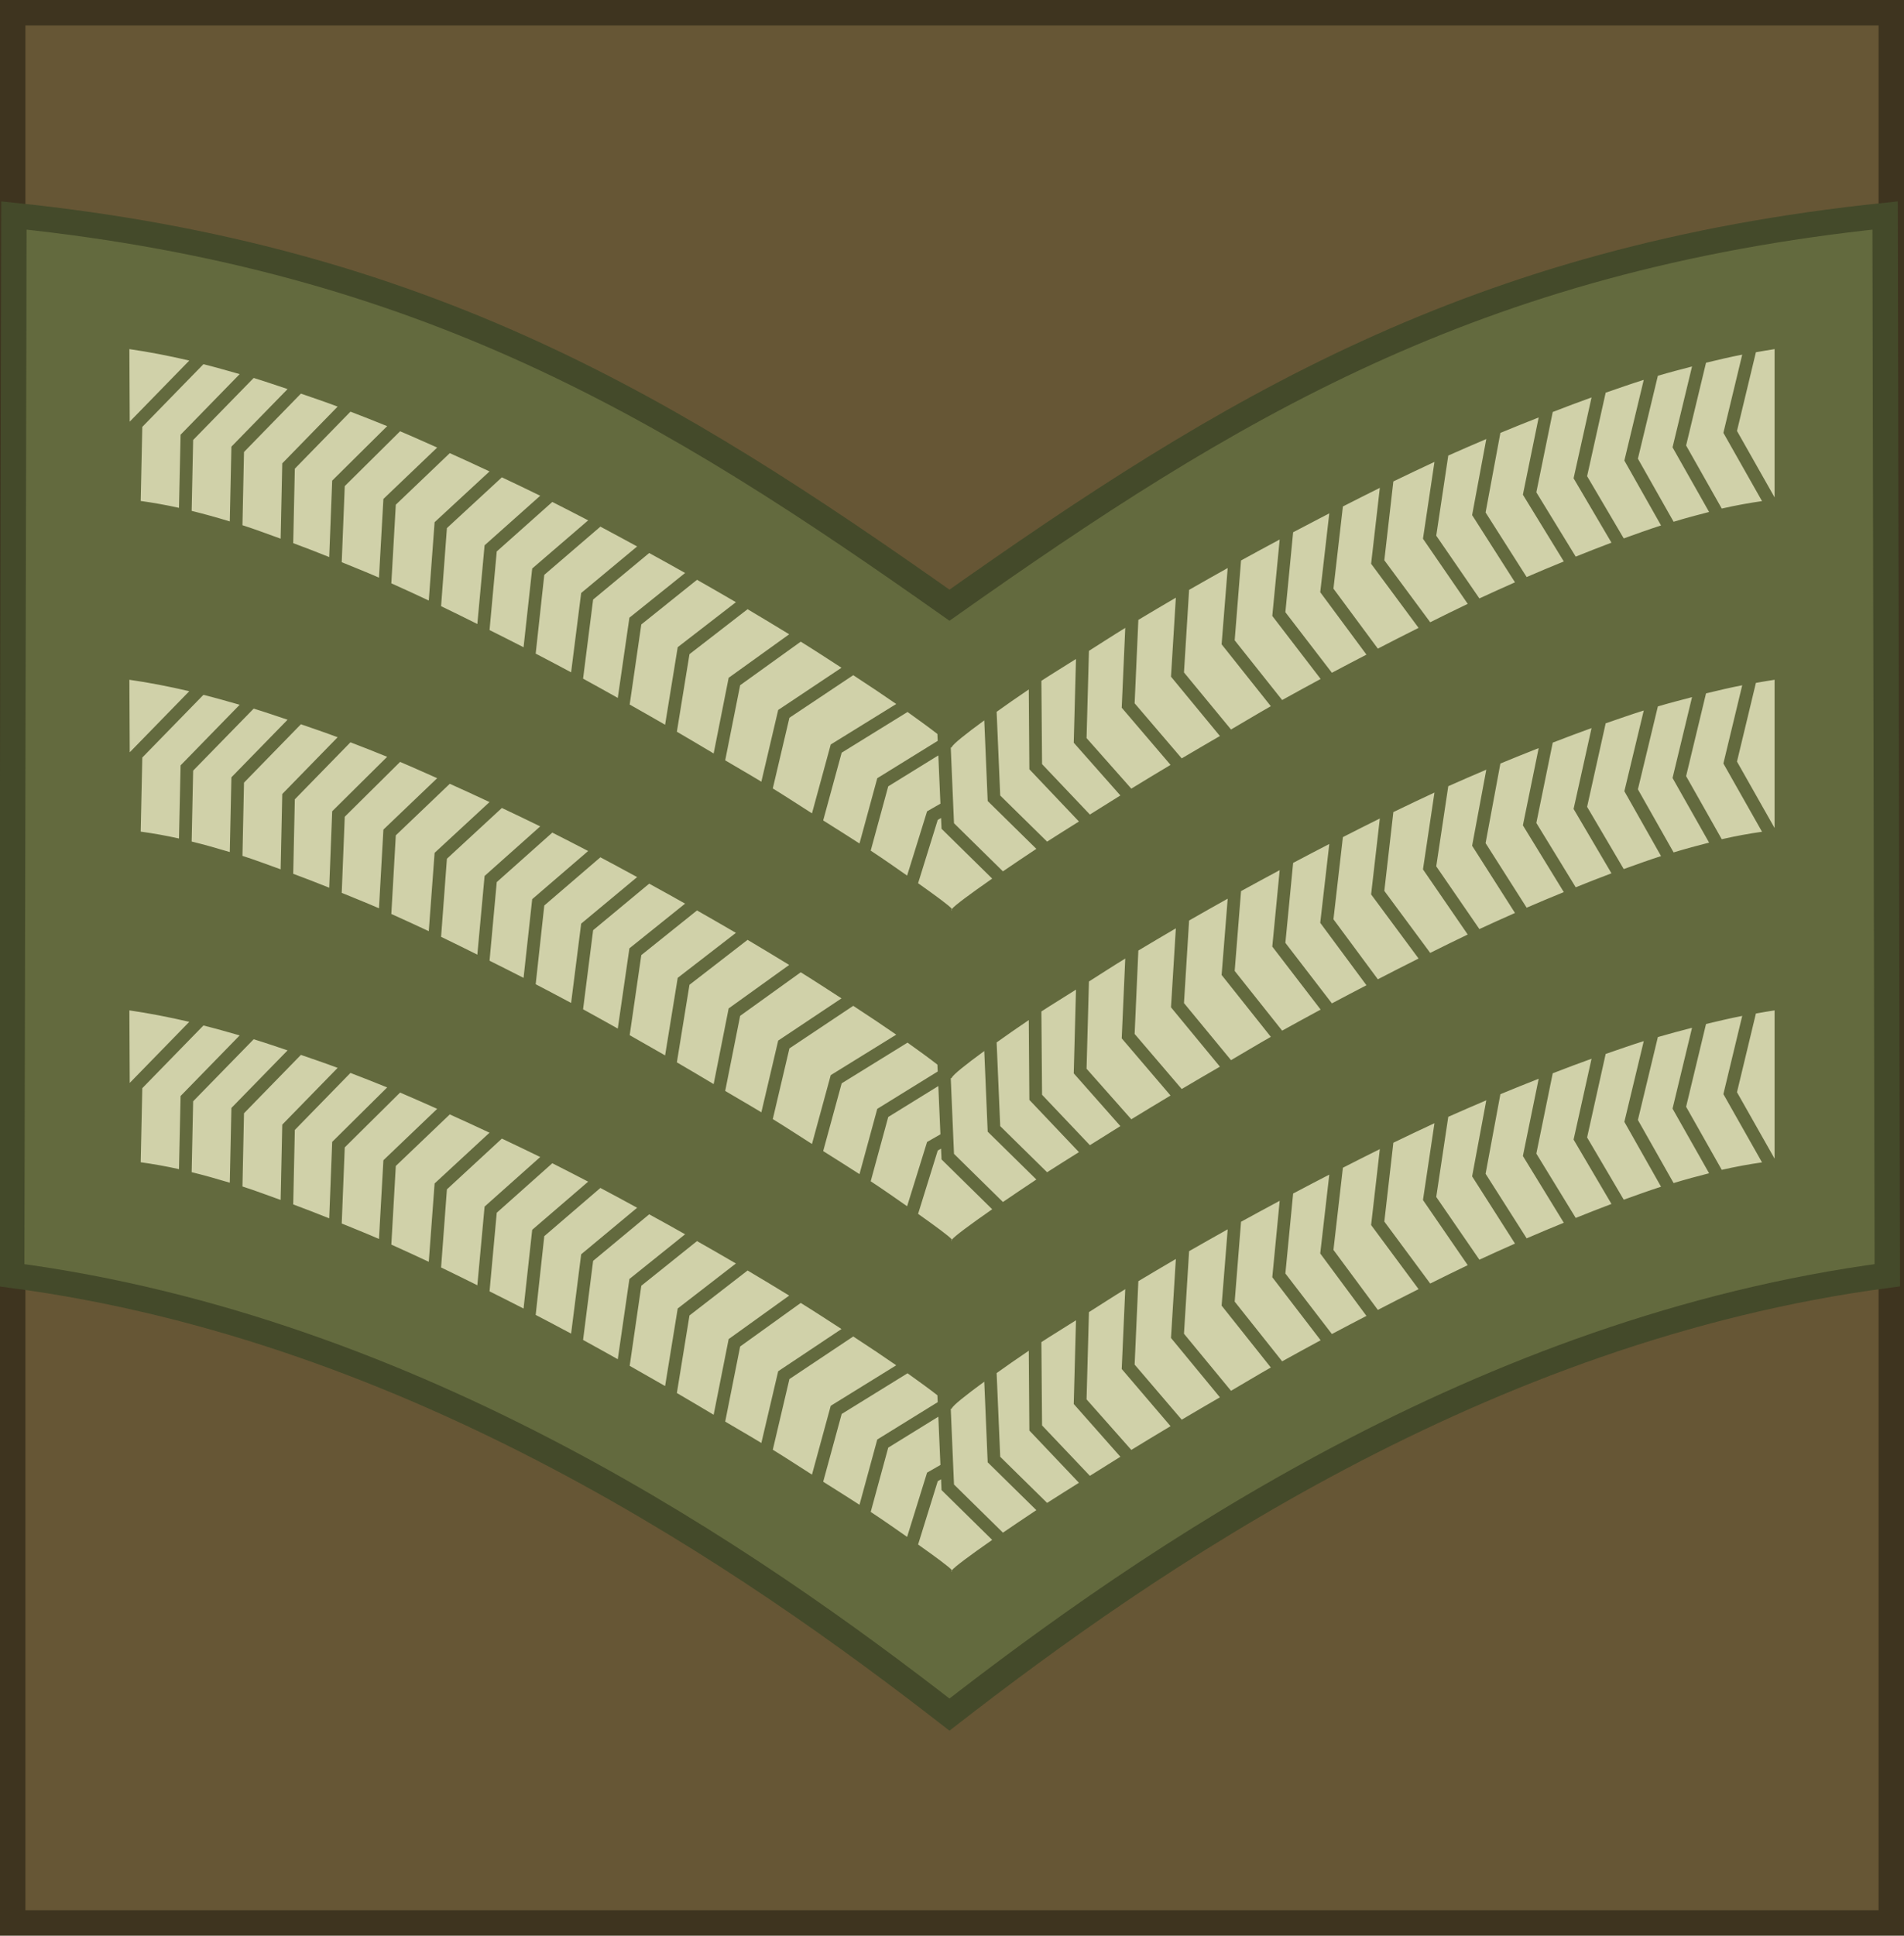
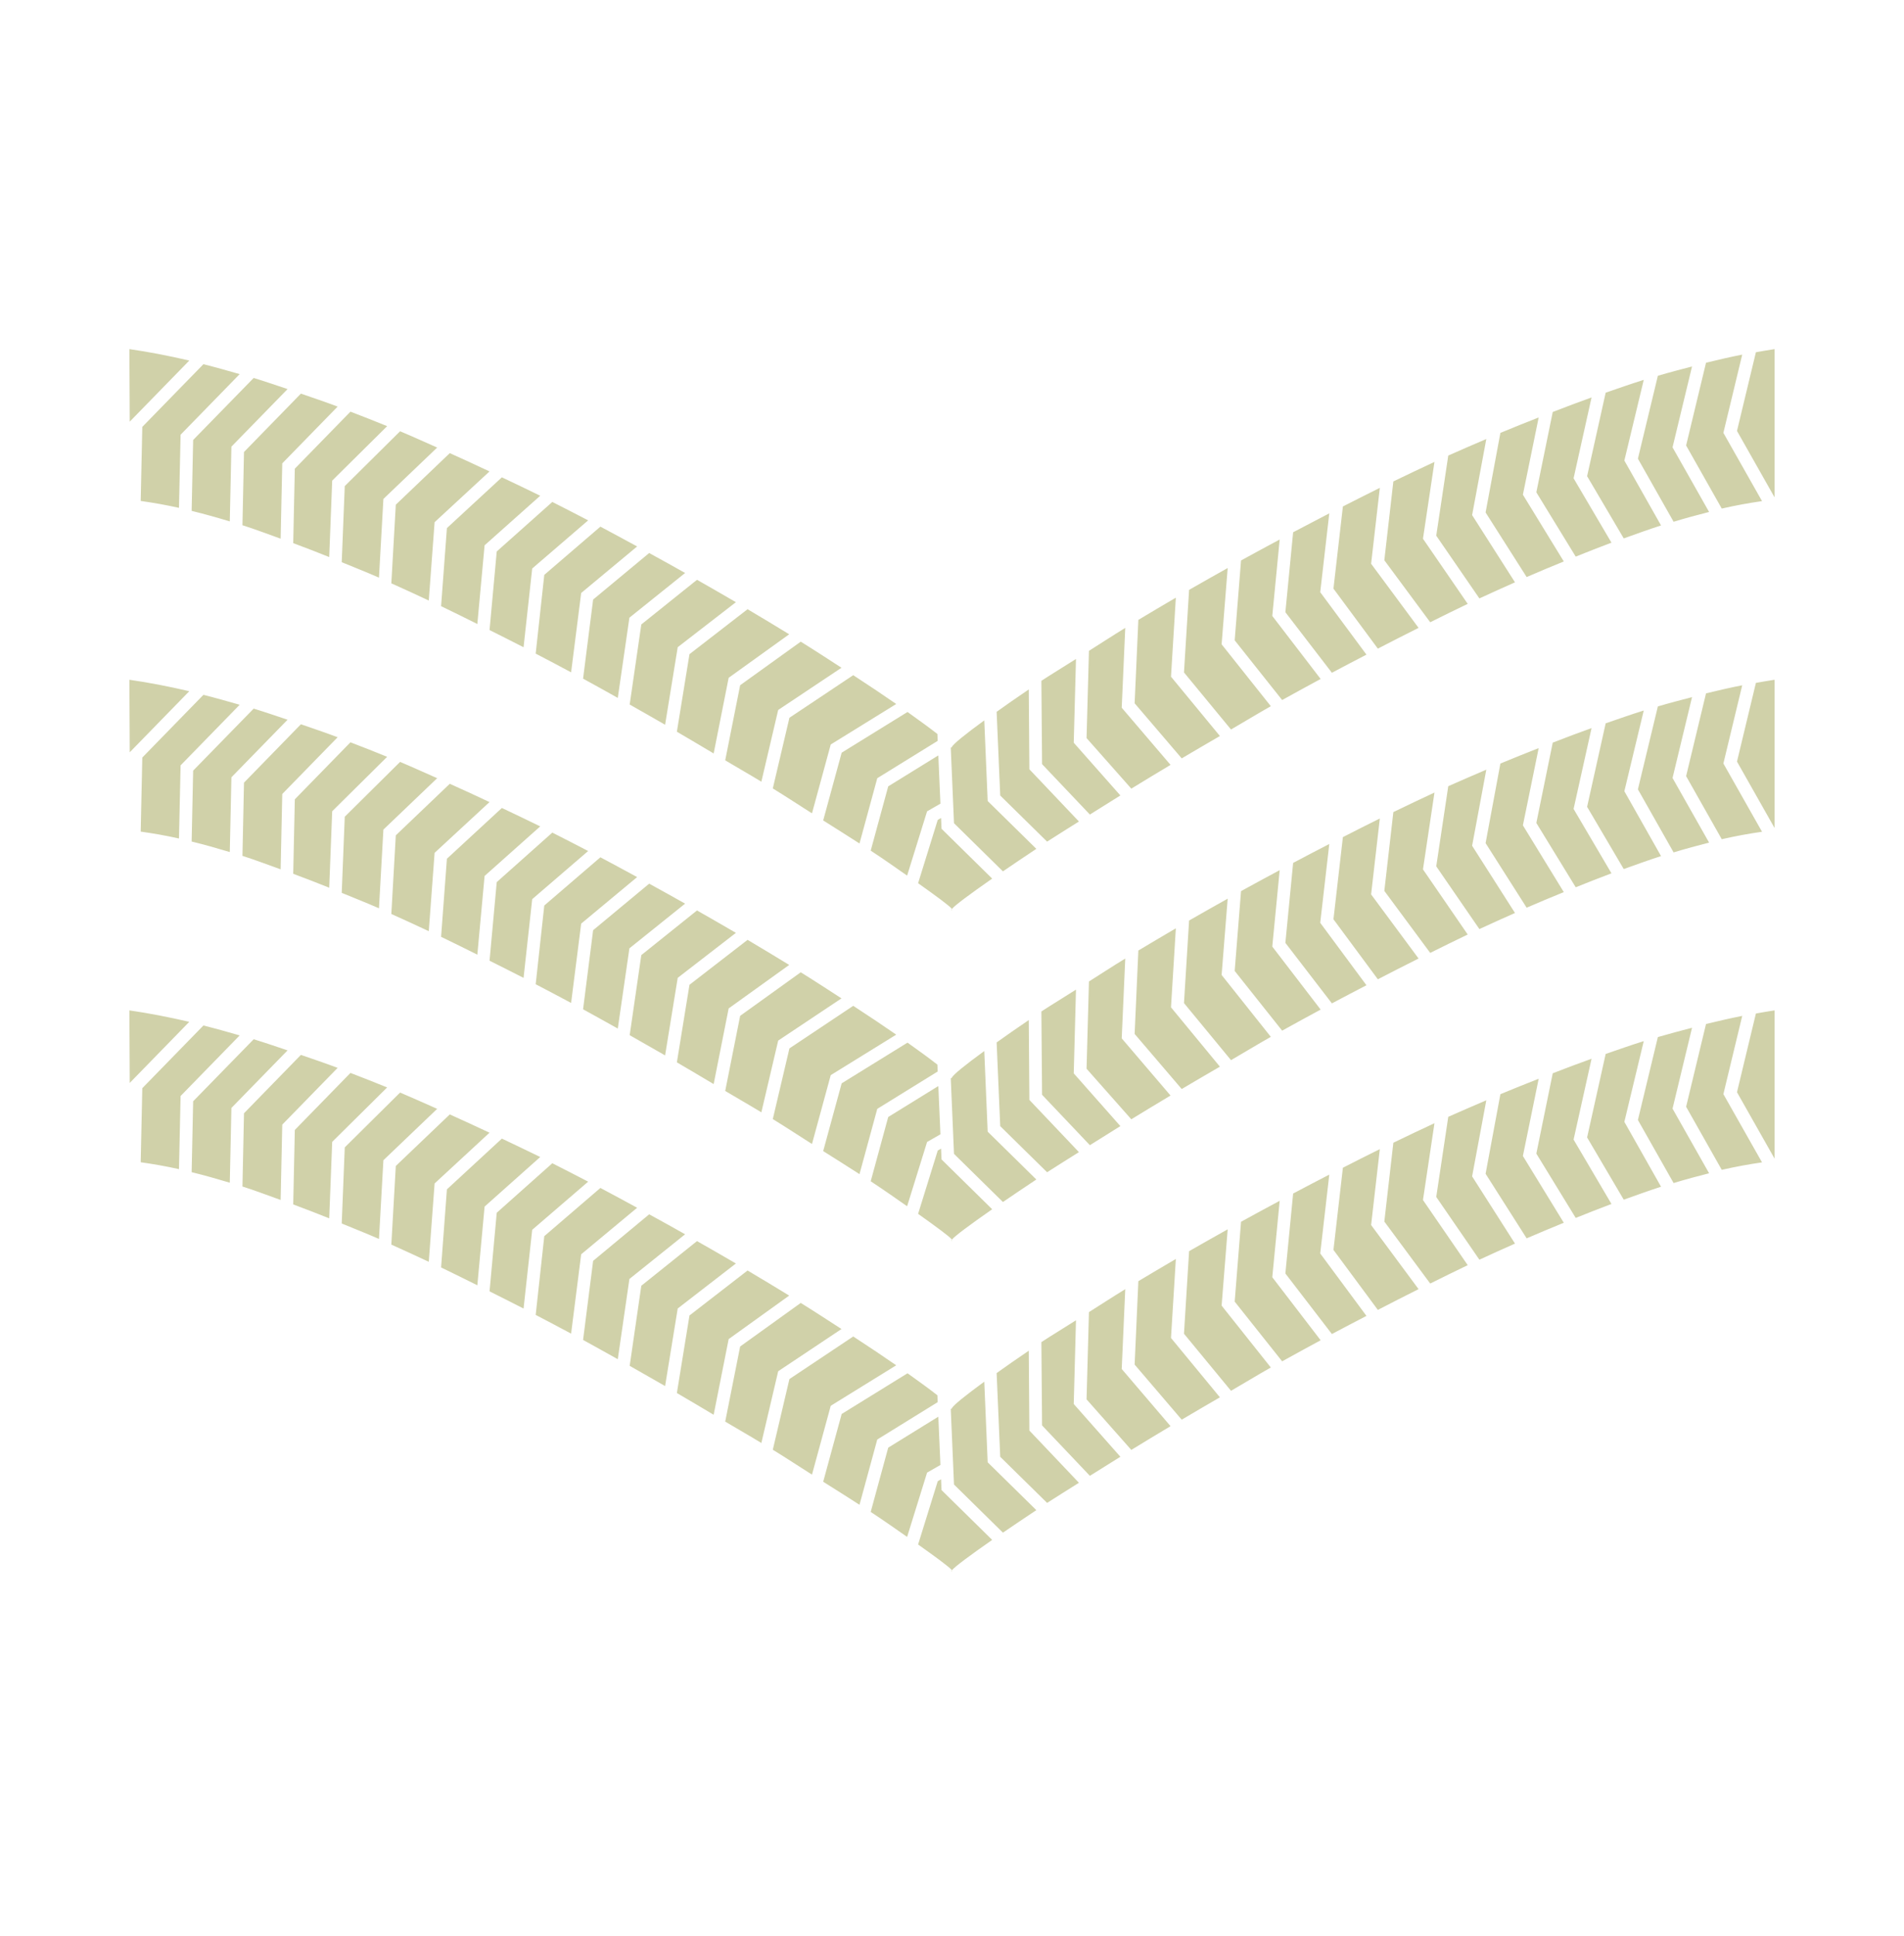
<svg xmlns="http://www.w3.org/2000/svg" xmlns:ns1="http://www.inkscape.org/namespaces/inkscape" xmlns:ns2="http://sodipodi.sourceforge.net/DTD/sodipodi-0.dtd" version="1.1" id="svg13723" ns1:version="0.91 r13725" ns2:docname="British Army OR-6.svg" x="0px" y="0px" width="74.889px" height="76.126px" viewBox="0.047 57.802 74.889 76.126" enable-background="new 0.047 57.802 74.889 76.126" xml:space="preserve">
-   <path id="path17067_1_" ns1:connector-curvature="0" ns2:nodetypes="cccccc" fill="#665635" stroke="#3E341F" d="  M0.547,58.302l0,75.106h73.889V58.302H0.547z" />
  <ns2:namedview units="px" id="base" ns1:pageopacity="0.0" ns1:pageshadow="2" ns1:document-units="px" ns1:current-layer="layer1" fit-margin-right="0" fit-margin-bottom="0" ns1:window-width="1366" ns1:window-height="656" ns1:window-x="0" ns1:window-y="1" ns1:window-maximized="1" showgrid="false" borderopacity="1.0" fit-margin-top="0" fit-margin-left="0" ns1:zoom="2.377986" ns1:cx="37.491077" ns1:cy="95.458931" pagecolor="#ffffff" bordercolor="#666666">
	</ns2:namedview>
  <g id="layer1" transform="translate(156.777,-436.903)" ns1:label="Layer 1" ns1:groupmode="layer">
    <g id="g14435" transform="translate(-270.933,220.497)">
      <g id="g16621" transform="translate(74.982,0)">
        <g id="g16623" transform="matrix(1.083,0,0,1.083,-250.318,-86.545)">
-           <path id="path16625" ns1:connector-curvature="0" ns2:nodetypes="ccccccc" fill="#636A3E" stroke="#444A2A" stroke-width="0.923" d="      M267.854,340.928l-0.081,38.473c14.756,1.945,26.904,10.396,34.059,15.95c7.156-5.555,19.304-14.005,34.061-15.95l-0.081-38.473      c-14.973,1.553-23.874,7.016-33.98,14.148C291.726,347.945,282.826,342.482,267.854,340.928z" />
-         </g>
+           </g>
        <path id="path16627" ns1:connector-curvature="0" fill="#D0D1A9" d="M44.31,287.934l0.014,2.852l2.342-2.402     C45.859,288.196,45.072,288.043,44.31,287.934z M109.019,287.934c-0.24,0.035-0.488,0.081-0.734,0.123l-0.744,3.094l1.479,2.613     V287.934z M107.747,288.151c-0.465,0.09-0.943,0.202-1.424,0.318l-0.783,3.254l1.402,2.48c0.553-0.126,1.076-0.22,1.584-0.293     l-1.52-2.684L107.747,288.151z M47.222,288.527l-2.404,2.465l-0.063,2.912c0.482,0.068,0.983,0.155,1.506,0.271l0.063-2.875     l2.324-2.383C48.169,288.78,47.691,288.644,47.222,288.527z M105.773,288.617c-0.443,0.115-0.889,0.231-1.344,0.365l-0.785,3.26     l1.404,2.48c0.479-0.145,0.941-0.271,1.396-0.385l-1.438-2.541L105.773,288.617z M49.199,289.068l-2.381,2.439l-0.059,2.787     c0.486,0.119,0.987,0.259,1.5,0.414l0.064-2.939l2.209-2.264C50.086,289.357,49.638,289.202,49.199,289.068z M103.874,289.143     c-0.492,0.153-0.996,0.332-1.498,0.504l-0.73,3.283l1.441,2.447c0.494-0.177,0.992-0.358,1.467-0.51l-1.443-2.551     L103.874,289.143z M51.056,289.684l-2.238,2.295l-0.061,2.879c0.485,0.154,0.998,0.349,1.502,0.529l0.064-2.961l2.178-2.232     C52.016,290.011,51.538,289.85,51.056,289.684z M101.821,289.834c-0.506,0.18-1.016,0.375-1.527,0.572l-0.645,3.158l1.549,2.529     c0.475-0.19,0.945-0.378,1.406-0.549l-1.49-2.531L101.821,289.834z M53.005,290.393l-2.188,2.242l-0.063,2.928     c0.467,0.173,0.938,0.354,1.416,0.547l0.117-3.006l2.162-2.141C53.967,290.765,53.487,290.578,53.005,290.393z M99.741,290.621     c-0.502,0.199-1.002,0.396-1.506,0.607l-0.582,3.129l1.615,2.539c0.494-0.216,0.977-0.414,1.461-0.613l-1.609-2.625     L99.741,290.621z M54.957,291.164l-2.176,2.156l-0.119,2.992c0.487,0.201,0.97,0.39,1.465,0.607l0.174-3.094l2.115-2.021     C55.929,291.59,55.444,291.368,54.957,291.164z M97.681,291.469c-0.498,0.215-0.998,0.425-1.496,0.65l-0.473,3.15l1.697,2.467     c0.471-0.219,0.936-0.425,1.4-0.633l-1.686-2.643L97.681,291.469z M56.912,292.024l-2.123,2.027l-0.176,3.092     c0.489,0.218,0.979,0.444,1.473,0.676l0.229-3.08l2.16-1.996C57.955,292.497,57.436,292.259,56.912,292.024z M95.642,292.369     c-0.541,0.25-1.08,0.508-1.617,0.768l-0.355,3.098l1.805,2.438c0.492-0.243,0.984-0.49,1.475-0.723l-1.76-2.561L95.642,292.369z      M58.961,292.975l-2.162,1.996l-0.229,3.07c0.476,0.226,0.95,0.466,1.426,0.701l0.285-3.094l2.188-1.949     C59.971,293.452,59.464,293.216,58.961,292.975z M93.493,293.389c-0.49,0.241-0.969,0.487-1.453,0.732l-0.371,3.23l1.746,2.359     c0.535-0.276,1.064-0.548,1.602-0.816l-1.867-2.521L93.493,293.389z M60.945,293.943l-2.186,1.947l-0.283,3.09     c0.447,0.224,0.893,0.446,1.338,0.676l0.34-3.096l2.201-1.893C61.889,294.425,61.42,294.183,60.945,293.943z M91.505,294.391     c-0.48,0.248-0.951,0.495-1.422,0.744l-0.305,3.143l1.83,2.381c0.449-0.242,0.906-0.475,1.359-0.713l-1.818-2.455L91.505,294.391     z M62.836,294.914l-2.207,1.896l-0.338,3.096c0.467,0.244,0.932,0.488,1.393,0.736l0.396-3.119l2.201-1.83     C63.801,295.433,63.329,295.174,62.836,294.914z M89.554,295.42c-0.512,0.275-1.023,0.549-1.52,0.824l-0.25,3.139l1.867,2.348     c0.498-0.278,1.006-0.552,1.514-0.828l-1.902-2.479L89.554,295.42z M64.755,295.951l-2.205,1.83l-0.395,3.109     c0.464,0.251,0.91,0.505,1.365,0.758l0.457-3.154l2.191-1.758C65.707,296.475,65.236,296.215,64.755,295.951z M87.509,296.541     c-0.512,0.288-1.027,0.576-1.518,0.859l-0.201,3.246l1.85,2.244c0.535-0.309,1.014-0.605,1.566-0.916l-1.936-2.434     L87.509,296.541z M66.636,297.004l-2.191,1.756l-0.457,3.148c0.479,0.269,0.927,0.528,1.393,0.795l0.496-3.049l2.289-1.77     C67.674,297.595,67.155,297.3,66.636,297.004z M85.47,297.707c-0.504,0.295-1,0.587-1.475,0.873l-0.146,3.279l1.852,2.166     c0.486-0.289,0.994-0.583,1.502-0.879l-1.924-2.334L85.47,297.707z M68.625,298.16l-2.285,1.768l-0.496,3.049     c0.504,0.292,0.965,0.569,1.447,0.855l0.59-2.975l2.381-1.711C69.74,298.826,69.191,298.497,68.625,298.16z M83.48,298.895     c-0.531,0.325-0.943,0.598-1.428,0.902l-0.094,3.43l1.76,1.988c0.506-0.311,1.002-0.609,1.543-0.934l-1.92-2.248L83.48,298.895z      M70.716,299.436l-2.383,1.713l-0.588,2.953c0.467,0.279,0.98,0.57,1.422,0.84l0.662-2.82l2.49-1.66     C71.802,300.127,71.307,299.803,70.716,299.436z M81.542,300.117c-0.441,0.282-0.971,0.602-1.361,0.859l0.027,3.275l1.881,1.982     c0.391-0.246,0.779-0.49,1.199-0.75l-1.834-2.074L81.542,300.117z M72.781,300.754l-2.51,1.674l-0.654,2.779     c0.586,0.359,1.011,0.645,1.541,0.979l0.738-2.707l2.576-1.592C73.971,301.539,73.435,301.181,72.781,300.754z M44.31,300.934     l0.014,2.852l2.342-2.402C45.859,301.196,45.072,301.043,44.31,300.934z M109.019,300.934c-0.24,0.035-0.488,0.081-0.734,0.123     l-0.744,3.094l1.479,2.613V300.934z M107.747,301.151c-0.465,0.09-0.943,0.202-1.424,0.318l-0.783,3.254l1.402,2.48     c0.553-0.126,1.076-0.221,1.584-0.293l-1.52-2.684L107.747,301.151z M79.685,301.315c-0.498,0.335-0.881,0.607-1.264,0.879     l0.141,3.291l1.844,1.813c0.371-0.242,0.838-0.527,1.252-0.791l-1.949-2.053L79.685,301.315z M47.222,301.527l-2.404,2.465     l-0.063,2.912c0.482,0.068,0.983,0.154,1.506,0.271l0.063-2.875l2.324-2.383C48.169,301.78,47.691,301.644,47.222,301.527z      M105.773,301.617c-0.443,0.115-0.889,0.231-1.344,0.365l-0.785,3.26l1.404,2.48c0.479-0.145,0.941-0.271,1.396-0.385     l-1.438-2.541L105.773,301.617z M49.199,302.068l-2.381,2.439l-0.059,2.787c0.486,0.119,0.987,0.26,1.5,0.414l0.064-2.939     l2.209-2.264C50.086,302.357,49.638,302.202,49.199,302.068z M103.874,302.143c-0.492,0.153-0.996,0.332-1.498,0.504l-0.73,3.283     l1.441,2.447c0.494-0.177,0.992-0.358,1.467-0.51l-1.443-2.551L103.874,302.143z M74.916,302.201l-2.59,1.6l-0.727,2.664     c0.476,0.303,1.01,0.633,1.428,0.906l0.699-2.566l2.377-1.469l-0.012-0.27C75.796,302.835,75.391,302.54,74.916,302.201z      M77.935,302.531c-0.732,0.535-1.233,0.934-1.275,1.049l-0.043,0.027l0.127,2.967l1.925,1.893     c0.398-0.272,0.813-0.553,1.314-0.885l-1.914-1.881L77.935,302.531L77.935,302.531z M51.056,302.684l-2.238,2.295l-0.061,2.879     c0.485,0.154,0.998,0.349,1.502,0.529l0.064-2.961l2.178-2.232C52.016,303.011,51.538,302.85,51.056,302.684z M101.821,302.834     c-0.506,0.18-1.016,0.375-1.527,0.572l-0.645,3.158l1.549,2.529c0.475-0.189,0.945-0.378,1.406-0.549l-1.49-2.531     L101.821,302.834z M53.005,303.393l-2.188,2.242l-0.063,2.928c0.467,0.174,0.938,0.354,1.416,0.547l0.117-3.006l2.162-2.141     C53.967,303.765,53.487,303.578,53.005,303.393z M99.741,303.621c-0.502,0.199-1.002,0.396-1.506,0.607l-0.582,3.129l1.615,2.539     c0.494-0.216,0.977-0.414,1.461-0.613l-1.609-2.625L99.741,303.621z M76.128,303.908l-1.971,1.217l-0.689,2.527     c0.618,0.407,0.977,0.666,1.432,0.982l0.785-2.527l0.525-0.301L76.128,303.908z M54.957,304.164l-2.176,2.156l-0.119,2.992     c0.487,0.201,0.97,0.391,1.465,0.607l0.174-3.094l2.115-2.021C55.929,304.59,55.444,304.368,54.957,304.164z M97.681,304.469     c-0.498,0.215-0.998,0.426-1.496,0.65l-0.473,3.15l1.697,2.467c0.471-0.219,0.936-0.426,1.4-0.633l-1.686-2.643L97.681,304.469z      M56.912,305.024l-2.123,2.027l-0.176,3.092c0.489,0.219,0.979,0.444,1.473,0.676l0.229-3.08l2.16-1.996     C57.955,305.497,57.436,305.259,56.912,305.024z M95.642,305.369c-0.541,0.25-1.08,0.509-1.617,0.768l-0.355,3.098l1.805,2.438     c0.492-0.242,0.984-0.49,1.475-0.723l-1.76-2.561L95.642,305.369z M58.961,305.975l-2.162,1.996l-0.229,3.07     c0.476,0.227,0.95,0.466,1.426,0.701l0.285-3.094l2.188-1.949C59.971,306.451,59.464,306.216,58.961,305.975z M76.236,306.369     l-0.131,0.074l-0.773,2.49c0.683,0.484,1.244,0.895,1.332,1.012c0.099-0.133,0.72-0.592,1.582-1.193l-1.992-1.959L76.236,306.369     L76.236,306.369z M93.493,306.389c-0.49,0.24-0.969,0.486-1.453,0.732l-0.371,3.23l1.746,2.359     c0.535-0.275,1.064-0.548,1.602-0.816l-1.867-2.521L93.493,306.389z M60.945,306.943l-2.186,1.947l-0.283,3.09     c0.447,0.225,0.893,0.445,1.338,0.675l0.34-3.095l2.201-1.893C61.889,307.426,61.42,307.183,60.945,306.943z M91.505,307.391     c-0.48,0.248-0.951,0.494-1.422,0.744l-0.305,3.143l1.83,2.38c0.449-0.242,0.906-0.475,1.359-0.713l-1.818-2.455L91.505,307.391z      M62.836,307.914l-2.207,1.896l-0.338,3.095c0.467,0.244,0.932,0.488,1.393,0.736l0.396-3.119l2.201-1.83     C63.801,308.433,63.329,308.174,62.836,307.914z M89.554,308.42c-0.512,0.275-1.023,0.549-1.52,0.824l-0.25,3.138l1.867,2.348     c0.498-0.277,1.006-0.553,1.514-0.828l-1.902-2.478L89.554,308.42z M64.755,308.951l-2.205,1.83l-0.395,3.109     c0.464,0.252,0.91,0.506,1.365,0.758l0.457-3.154l2.191-1.758C65.707,309.475,65.236,309.215,64.755,308.951z M87.509,309.541     c-0.512,0.288-1.027,0.576-1.518,0.859l-0.201,3.246l1.85,2.244c0.535-0.309,1.014-0.605,1.566-0.916l-1.936-2.434     L87.509,309.541z M76.664,309.947c-0.022,0.031-0.025,0.049,0,0.049V309.947z M66.636,310.004l-2.191,1.756l-0.457,3.148     c0.479,0.27,0.927,0.527,1.393,0.795l0.496-3.049l2.289-1.769C67.674,310.596,67.155,310.301,66.636,310.004z M85.47,310.707     c-0.504,0.295-1,0.588-1.475,0.873l-0.146,3.279l1.852,2.166c0.486-0.289,0.994-0.584,1.502-0.879l-1.924-2.334L85.47,310.707z      M68.625,311.16l-2.285,1.767l-0.496,3.049c0.504,0.291,0.965,0.57,1.447,0.855l0.59-2.975l2.381-1.71     C69.74,311.826,69.191,311.496,68.625,311.16z M83.48,311.895c-0.531,0.324-0.943,0.597-1.428,0.902l-0.094,3.43l1.76,1.988     c0.506-0.311,1.002-0.609,1.543-0.934l-1.92-2.248L83.48,311.895z M70.716,312.435l-2.383,1.713l-0.588,2.953     c0.467,0.279,0.98,0.57,1.422,0.84l0.662-2.82l2.49-1.66C71.802,313.127,71.307,312.802,70.716,312.435z M81.542,313.117     c-0.441,0.283-0.971,0.602-1.361,0.859l0.027,3.275l1.881,1.982c0.391-0.246,0.779-0.49,1.199-0.75l-1.834-2.074L81.542,313.117z      M72.781,313.754l-2.51,1.674l-0.654,2.779c0.586,0.359,1.011,0.645,1.541,0.979l0.738-2.707l2.576-1.592     C73.971,314.539,73.435,314.181,72.781,313.754z M44.31,313.933l0.014,2.852l2.342-2.402     C45.859,314.197,45.072,314.043,44.31,313.933z M109.019,313.933c-0.24,0.035-0.488,0.08-0.734,0.123l-0.744,3.094l1.479,2.613     V313.933z M107.747,314.15c-0.465,0.09-0.943,0.203-1.424,0.318l-0.783,3.254l1.402,2.48c0.553-0.125,1.076-0.221,1.584-0.293     l-1.52-2.684L107.747,314.15z M79.685,314.314c-0.498,0.336-0.881,0.607-1.264,0.879l0.141,3.291l1.844,1.813     c0.371-0.242,0.838-0.527,1.252-0.791l-1.949-2.053L79.685,314.314z M47.222,314.527l-2.404,2.465l-0.063,2.912     c0.482,0.068,0.983,0.154,1.506,0.271l0.063-2.875l2.324-2.383C48.169,314.779,47.691,314.644,47.222,314.527z M105.773,314.617     c-0.443,0.115-0.889,0.232-1.344,0.365l-0.785,3.26l1.404,2.48c0.479-0.145,0.941-0.271,1.396-0.385l-1.438-2.541     L105.773,314.617z M49.199,315.068l-2.381,2.439l-0.059,2.787c0.486,0.119,0.987,0.26,1.5,0.414l0.064-2.939l2.209-2.264     C50.086,315.357,49.638,315.201,49.199,315.068z M103.874,315.142c-0.492,0.152-0.996,0.332-1.498,0.504l-0.73,3.283l1.441,2.447     c0.494-0.176,0.992-0.357,1.467-0.51l-1.443-2.551L103.874,315.142z M74.916,315.201l-2.59,1.6l-0.727,2.664     c0.476,0.303,1.01,0.633,1.428,0.906l0.699-2.566l2.377-1.469l-0.012-0.27C75.796,315.834,75.391,315.539,74.916,315.201z      M77.935,315.531c-0.732,0.535-1.233,0.934-1.275,1.049l-0.043,0.027l0.127,2.967l1.925,1.893     c0.398-0.271,0.813-0.553,1.314-0.885l-1.914-1.881L77.935,315.531L77.935,315.531z M51.056,315.683l-2.238,2.295l-0.061,2.879     c0.485,0.154,0.998,0.35,1.502,0.529l0.064-2.961l2.178-2.232C52.016,316.011,51.538,315.849,51.056,315.683z M101.821,315.834     c-0.506,0.18-1.016,0.375-1.527,0.572l-0.645,3.158l1.549,2.529c0.475-0.189,0.945-0.377,1.406-0.549l-1.49-2.531     L101.821,315.834z M53.005,316.392l-2.188,2.242l-0.063,2.928c0.467,0.174,0.938,0.355,1.416,0.547l0.117-3.006l2.162-2.141     C53.967,316.765,53.487,316.578,53.005,316.392z M99.741,316.621c-0.502,0.199-1.002,0.396-1.506,0.607l-0.582,3.129l1.615,2.539     c0.494-0.215,0.977-0.414,1.461-0.613l-1.609-2.625L99.741,316.621z M76.128,316.908l-1.971,1.217l-0.689,2.527     c0.618,0.408,0.977,0.666,1.432,0.982l0.785-2.527l0.525-0.301L76.128,316.908z M54.957,317.164l-2.176,2.156l-0.119,2.992     c0.487,0.201,0.97,0.391,1.465,0.607l0.174-3.094l2.115-2.021C55.929,317.589,55.444,317.369,54.957,317.164z M97.681,317.468     c-0.498,0.215-0.998,0.426-1.496,0.65l-0.473,3.15l1.697,2.467c0.471-0.219,0.936-0.426,1.4-0.633l-1.686-2.643L97.681,317.468z      M56.912,318.023l-2.123,2.027l-0.176,3.092c0.489,0.219,0.979,0.445,1.473,0.676l0.229-3.08l2.16-1.996     C57.955,318.498,57.436,318.259,56.912,318.023z M95.642,318.369c-0.541,0.25-1.08,0.508-1.617,0.768l-0.355,3.098l1.805,2.438     c0.492-0.242,0.984-0.49,1.475-0.723l-1.76-2.561L95.642,318.369z M58.961,318.974l-2.162,1.996l-0.229,3.07     c0.476,0.227,0.95,0.467,1.426,0.701l0.285-3.094l2.188-1.949C59.971,319.451,59.464,319.216,58.961,318.974z M76.236,319.369     l-0.131,0.074l-0.773,2.49c0.683,0.484,1.244,0.895,1.332,1.012c0.099-0.133,0.72-0.592,1.582-1.193l-1.992-1.959L76.236,319.369     L76.236,319.369z M93.493,319.388c-0.49,0.24-0.969,0.486-1.453,0.732l-0.371,3.23l1.746,2.359     c0.535-0.275,1.064-0.549,1.602-0.816l-1.867-2.521L93.493,319.388z M60.945,319.943l-2.186,1.947l-0.283,3.09     c0.447,0.225,0.893,0.445,1.338,0.676l0.34-3.096l2.201-1.893C61.889,320.425,61.42,320.183,60.945,319.943z M91.505,320.39     c-0.48,0.248-0.951,0.494-1.422,0.744l-0.305,3.143l1.83,2.381c0.449-0.242,0.906-0.475,1.359-0.713l-1.818-2.455L91.505,320.39z      M62.836,320.914l-2.207,1.896l-0.338,3.096c0.467,0.244,0.932,0.488,1.393,0.736l0.396-3.119l2.201-1.83     C63.801,321.433,63.329,321.173,62.836,320.914z M89.554,321.42c-0.512,0.275-1.023,0.549-1.52,0.824l-0.25,3.139l1.867,2.348     c0.498-0.277,1.006-0.553,1.514-0.828l-1.902-2.479L89.554,321.42z M64.755,321.951l-2.205,1.83l-0.395,3.109     c0.464,0.252,0.91,0.506,1.365,0.758l0.457-3.154l2.191-1.758C65.707,322.474,65.236,322.214,64.755,321.951z M87.509,322.541     c-0.512,0.289-1.027,0.576-1.518,0.859l-0.201,3.246l1.85,2.244c0.535-0.309,1.014-0.605,1.566-0.916l-1.936-2.434     L87.509,322.541z M76.664,322.947c-0.022,0.031-0.025,0.049,0,0.049V322.947z M66.636,323.004l-2.191,1.756l-0.457,3.148     c0.479,0.27,0.927,0.527,1.393,0.795l0.496-3.049l2.289-1.77C67.674,323.595,67.155,323.3,66.636,323.004z M85.47,323.707     c-0.504,0.295-1,0.588-1.475,0.873l-0.146,3.279l1.852,2.166c0.486-0.289,0.994-0.584,1.502-0.879l-1.924-2.334L85.47,323.707z      M68.625,324.16l-2.285,1.768l-0.496,3.049c0.504,0.291,0.965,0.57,1.447,0.855l0.59-2.975l2.381-1.711     C69.74,324.826,69.191,324.496,68.625,324.16z M83.48,324.894c-0.531,0.324-0.943,0.598-1.428,0.902l-0.094,3.43l1.76,1.988     c0.506-0.311,1.002-0.609,1.543-0.934l-1.92-2.248L83.48,324.894z M70.716,325.435l-2.383,1.713l-0.588,2.953     c0.467,0.279,0.98,0.57,1.422,0.84l0.662-2.82l2.49-1.66C71.802,326.127,71.307,325.802,70.716,325.435z M81.542,326.117     c-0.441,0.283-0.971,0.602-1.361,0.859l0.027,3.275l1.881,1.982c0.391-0.246,0.779-0.49,1.199-0.75l-1.834-2.074L81.542,326.117z      M72.781,326.754l-2.51,1.674l-0.654,2.779c0.586,0.359,1.011,0.645,1.541,0.979l0.738-2.707l2.576-1.592     C73.971,327.539,73.435,327.181,72.781,326.754z M79.685,327.314c-0.498,0.336-0.881,0.607-1.264,0.879l0.141,3.291l1.844,1.813     c0.371-0.242,0.838-0.527,1.252-0.791l-1.949-2.053L79.685,327.314z M74.916,328.201l-2.59,1.6l-0.727,2.664     c0.476,0.303,1.01,0.633,1.428,0.906l0.699-2.566l2.377-1.469l-0.012-0.27C75.796,328.834,75.391,328.539,74.916,328.201z      M77.935,328.531c-0.73,0.535-1.233,0.934-1.275,1.049l-0.043,0.027l0.127,2.967l1.925,1.893     c0.398-0.271,0.813-0.553,1.314-0.885l-1.914-1.881L77.935,328.531L77.935,328.531z M76.128,329.908l-1.971,1.217l-0.689,2.527     c0.618,0.408,0.977,0.666,1.432,0.982l0.785-2.527l0.525-0.301L76.128,329.908z M76.236,332.369l-0.131,0.074l-0.773,2.49     c0.683,0.484,1.244,0.895,1.332,1.012c0.099-0.133,0.72-0.592,1.582-1.193l-1.992-1.959L76.236,332.369L76.236,332.369z      M76.664,335.947c-0.022,0.031-0.025,0.049,0,0.049V335.947z" />
      </g>
    </g>
  </g>
</svg>